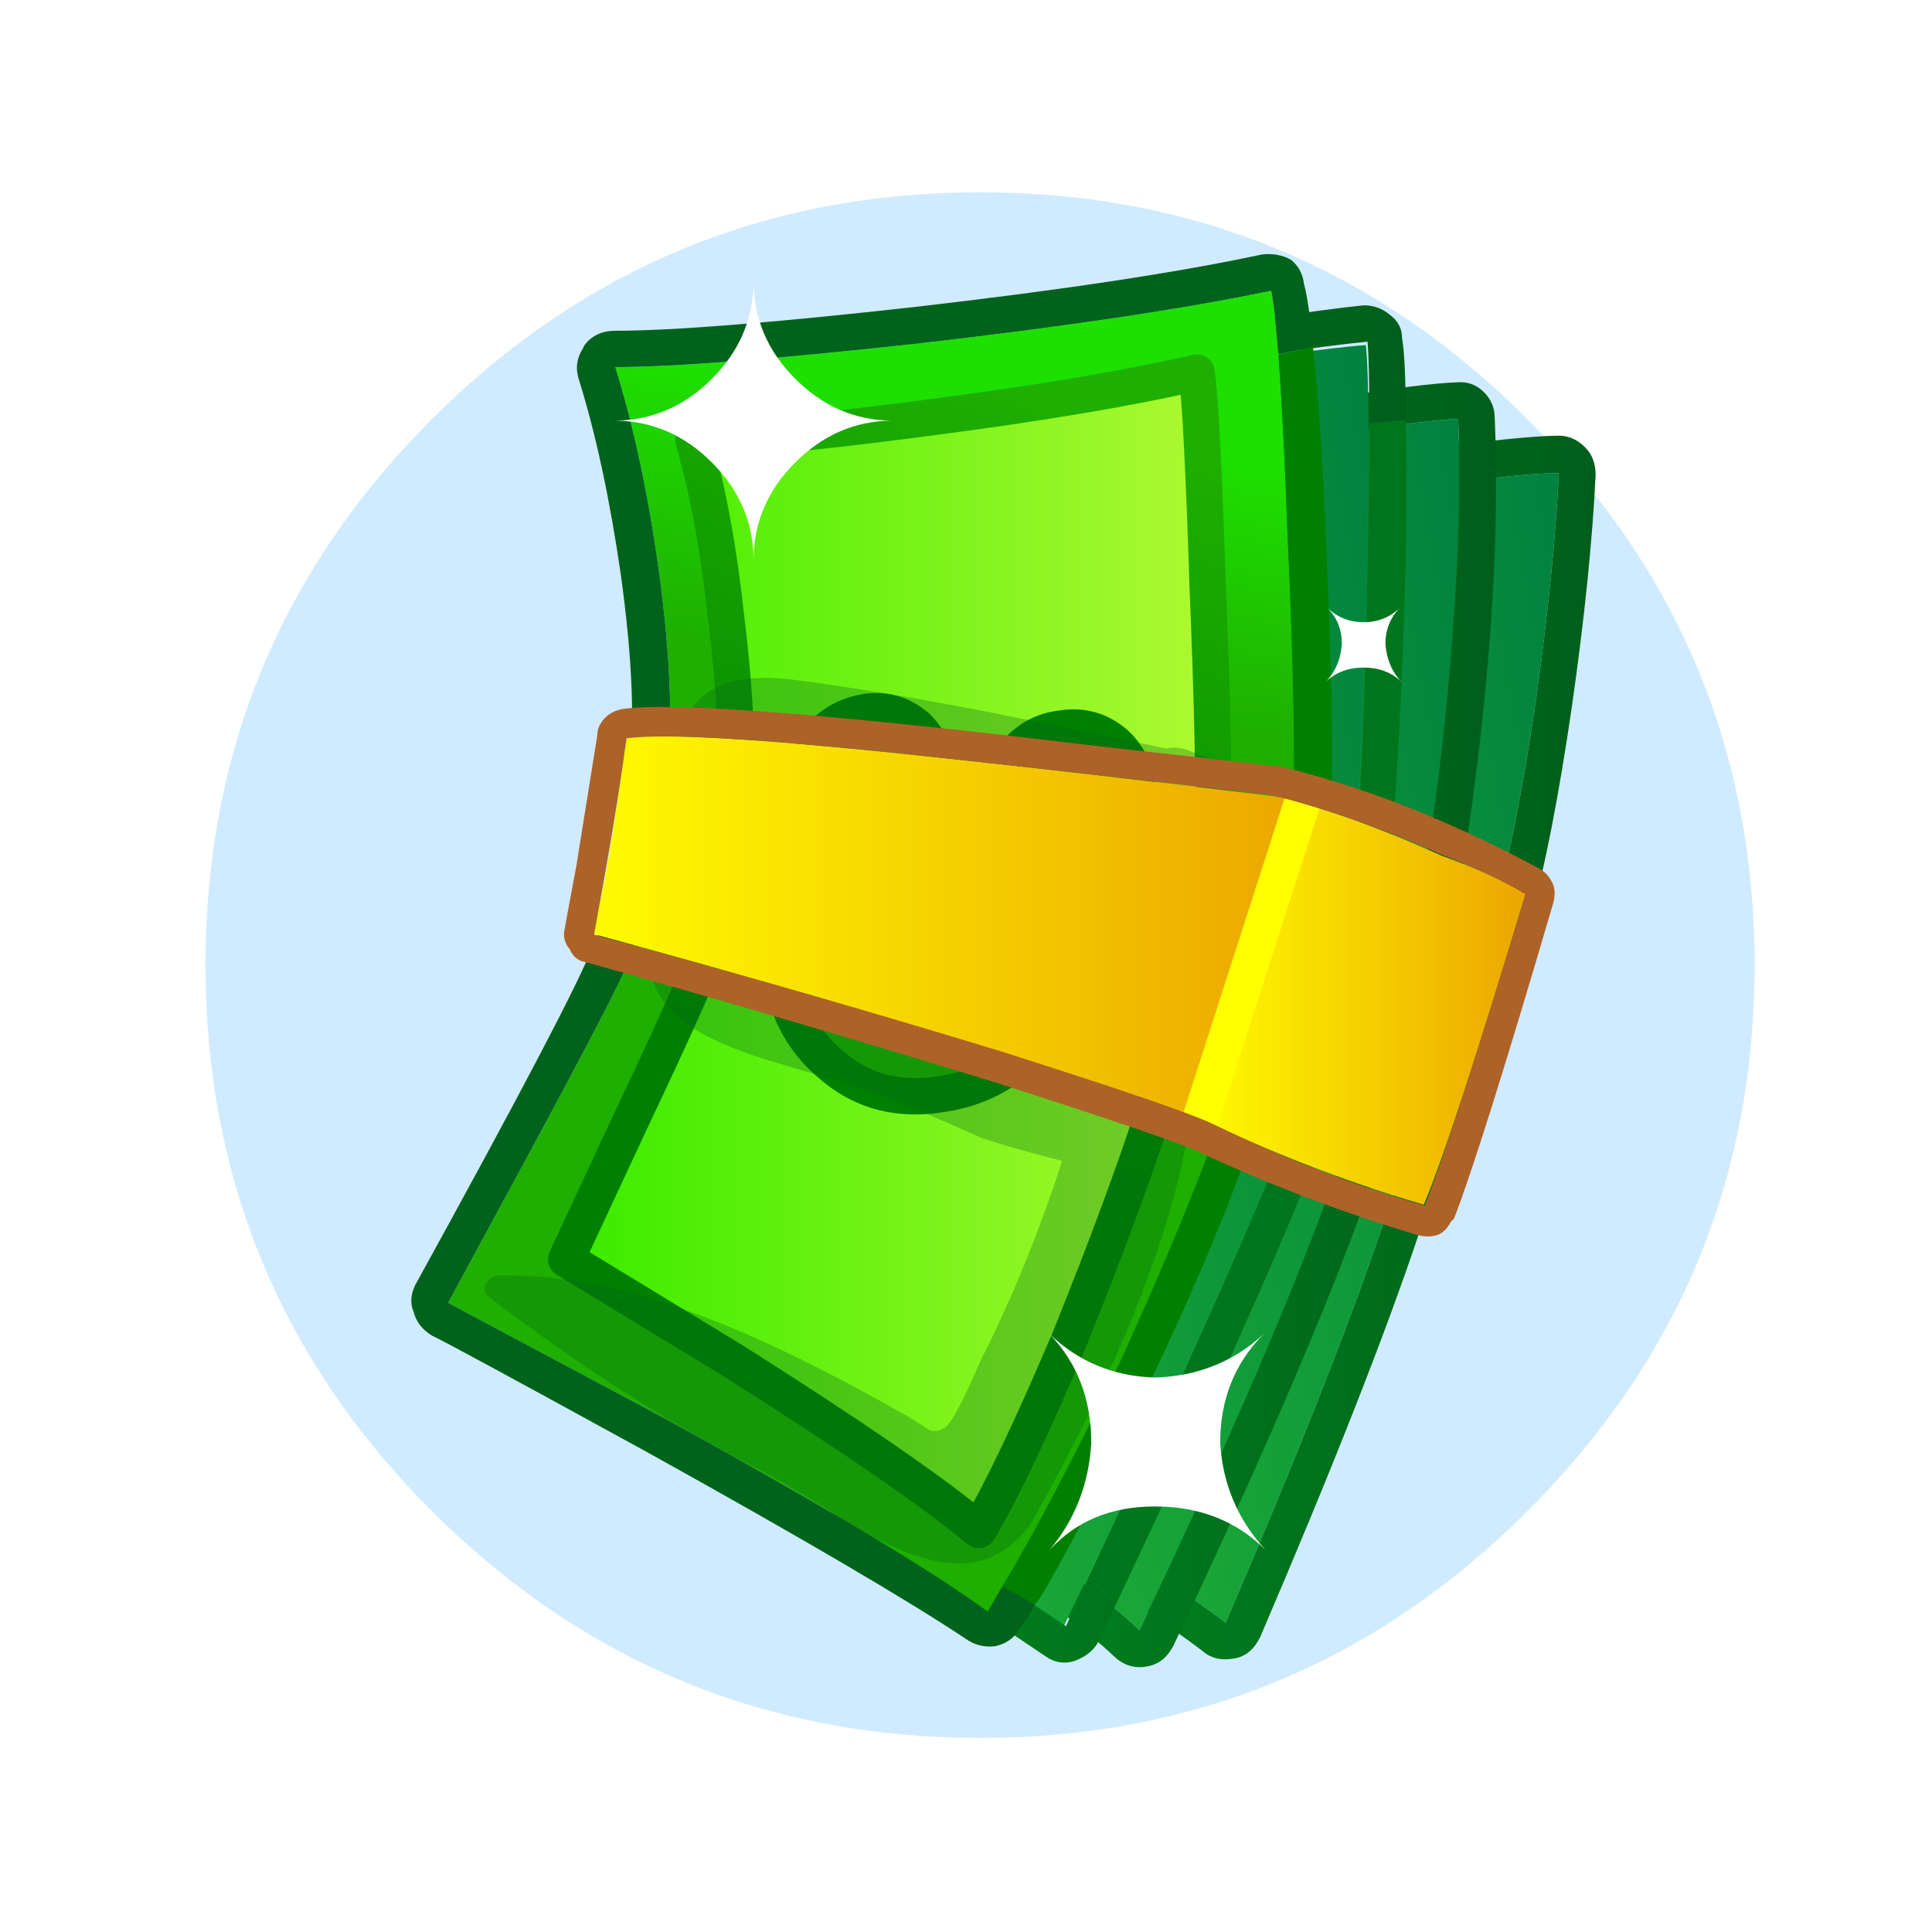
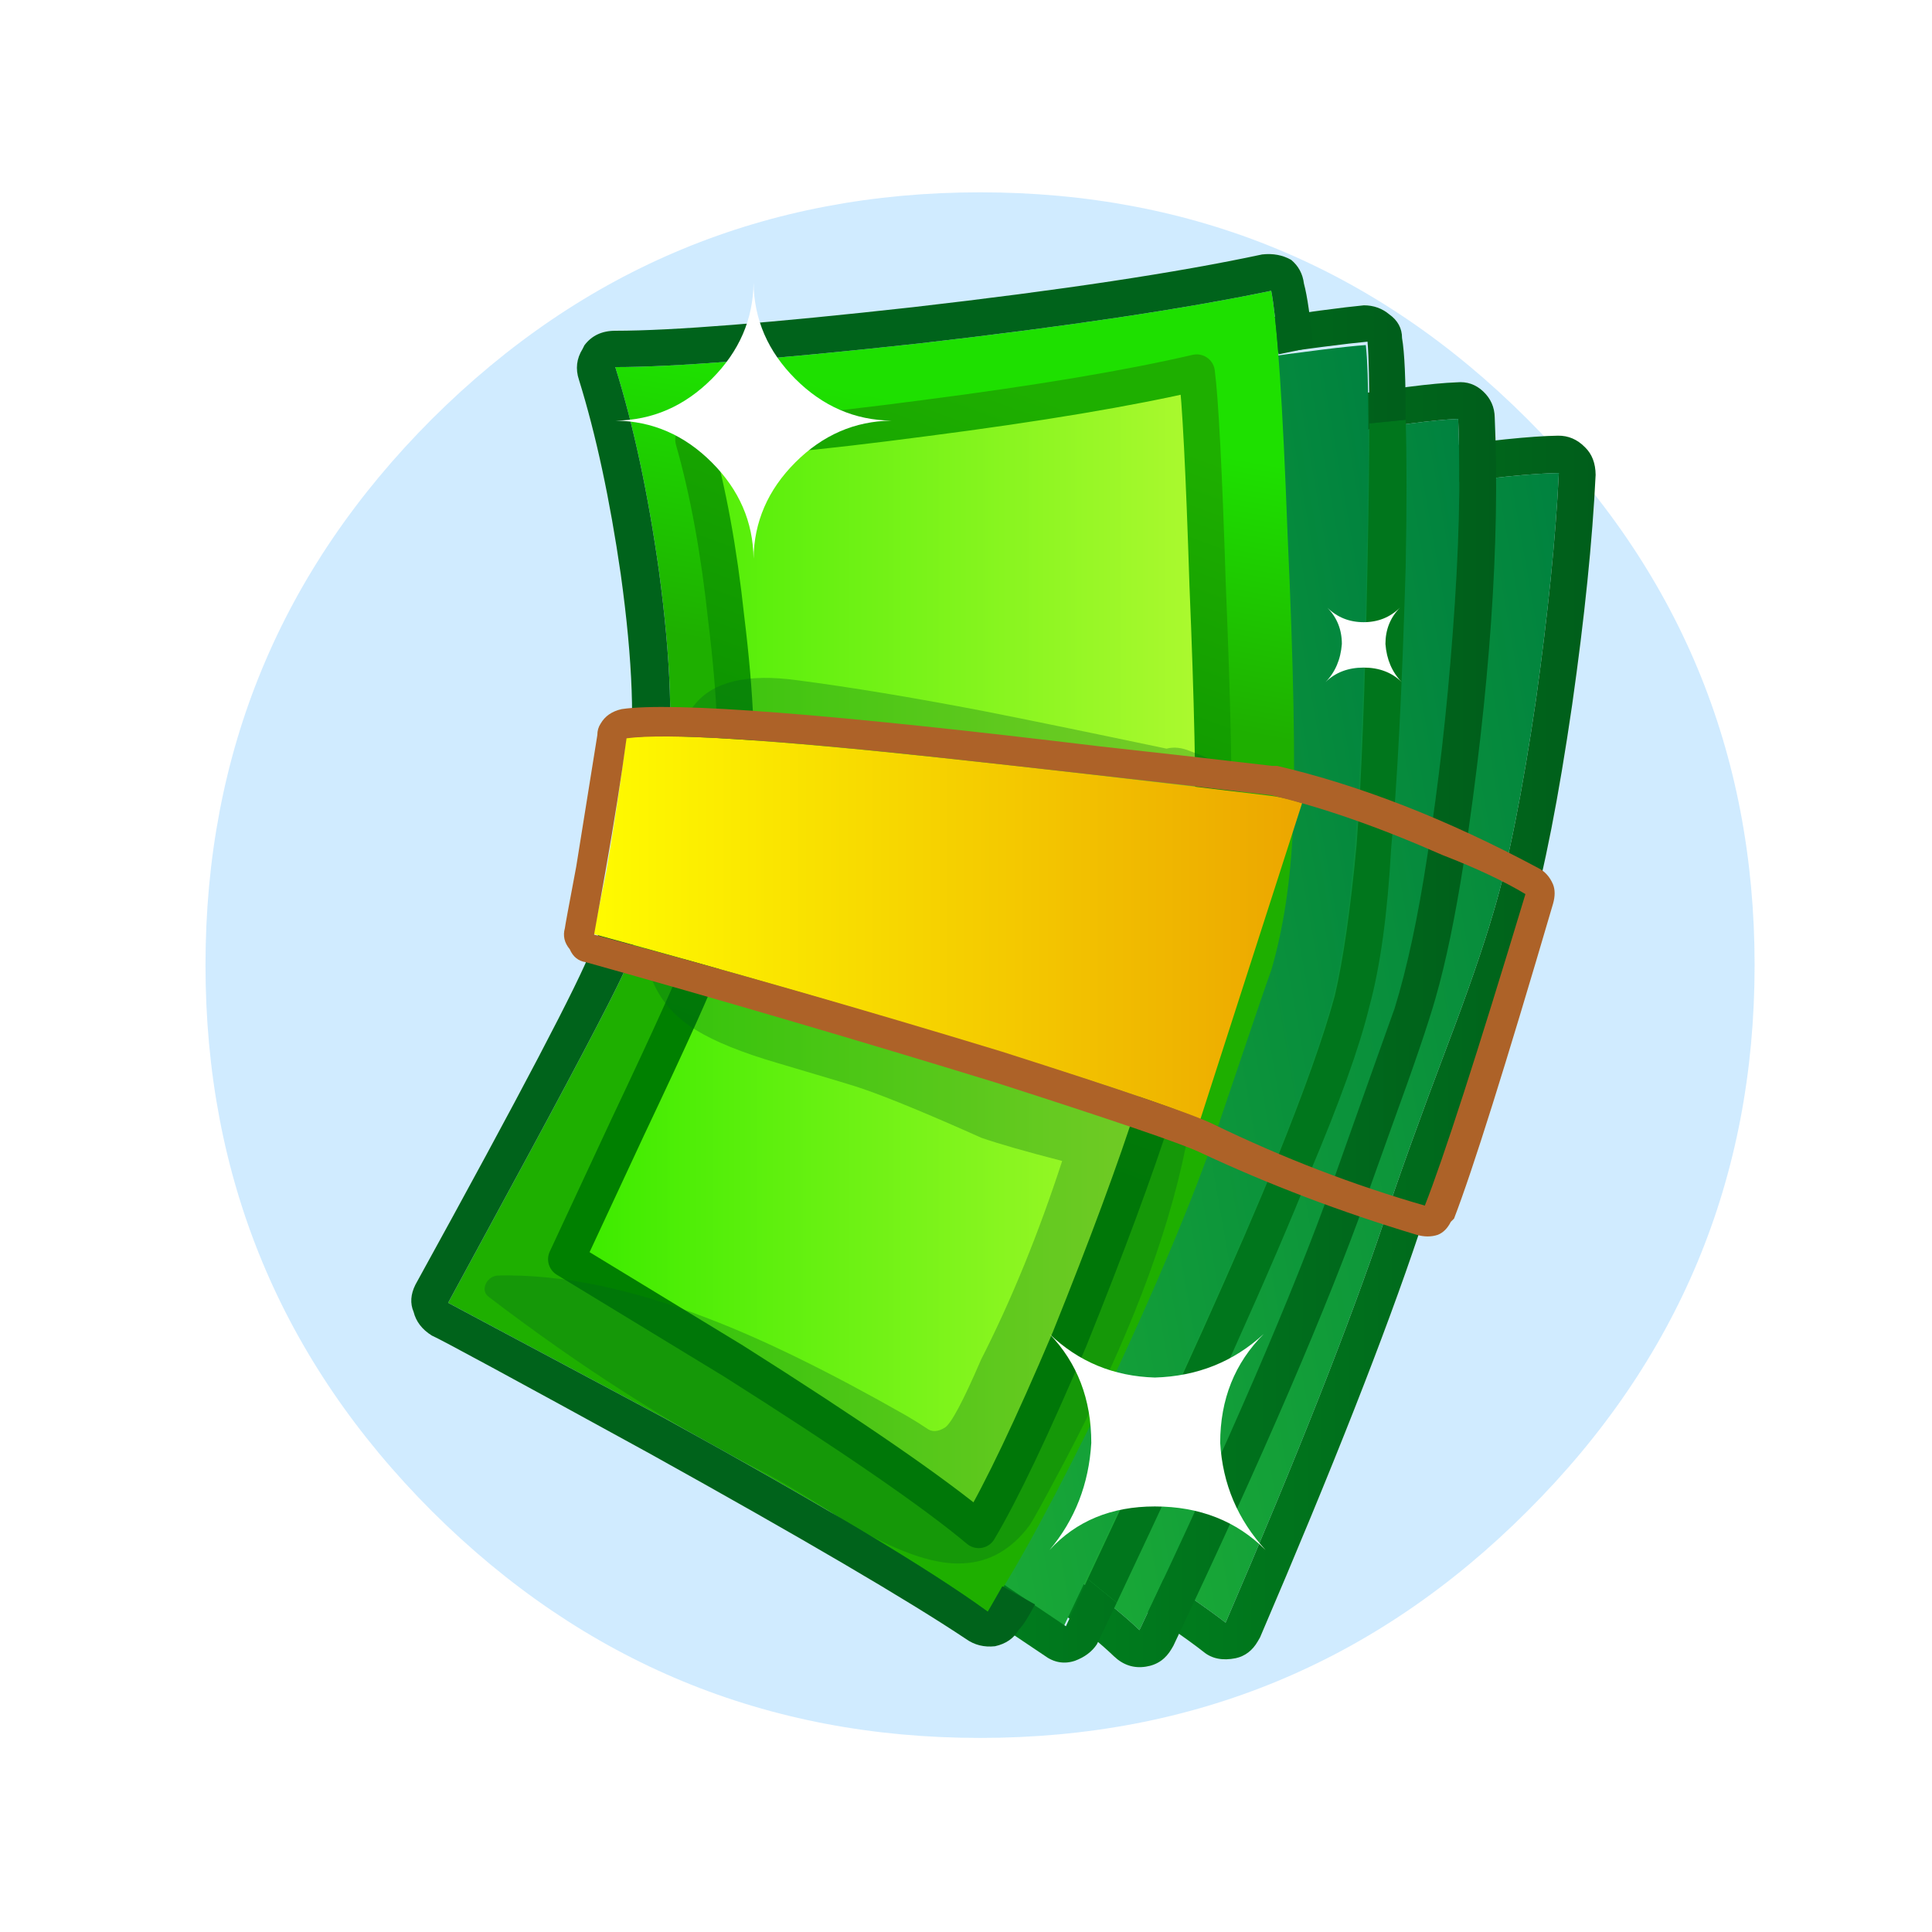
<svg xmlns="http://www.w3.org/2000/svg" xmlns:xlink="http://www.w3.org/1999/xlink" version="1.1" preserveAspectRatio="none" x="0px" y="0px" width="110px" height="110px" viewBox="0 0 110 110">
  <defs>
    <linearGradient id="Gradient_1" gradientUnits="userSpaceOnUse" x1="43.4" y1="165.4" x2="79.4" y2="208.3" spreadMethod="pad">
      <stop offset="0%" stop-color="#27BD32" />
      <stop offset="29.412%" stop-color="#1EB035" />
      <stop offset="83.529%" stop-color="#088E3C" />
      <stop offset="100%" stop-color="#00823F" />
    </linearGradient>
    <linearGradient id="Gradient_2" gradientUnits="userSpaceOnUse" x1="48.85" y1="161.15" x2="75.35" y2="207.05" spreadMethod="pad">
      <stop offset="0%" stop-color="#00A11F" />
      <stop offset="100%" stop-color="#005E1B" />
    </linearGradient>
    <linearGradient id="Gradient_3" gradientUnits="userSpaceOnUse" x1="43.163" y1="161.95" x2="77.738" y2="203.15" spreadMethod="pad">
      <stop offset="0%" stop-color="#27BD32" />
      <stop offset="29.412%" stop-color="#1EB035" />
      <stop offset="83.529%" stop-color="#088E3C" />
      <stop offset="100%" stop-color="#00823F" />
    </linearGradient>
    <linearGradient id="Gradient_4" gradientUnits="userSpaceOnUse" x1="48.525" y1="157.963" x2="73.675" y2="201.537" spreadMethod="pad">
      <stop offset="0%" stop-color="#00A11F" />
      <stop offset="100%" stop-color="#005E1B" />
    </linearGradient>
    <linearGradient id="Gradient_5" gradientUnits="userSpaceOnUse" x1="41.938" y1="155.45" x2="77.362" y2="197.65" spreadMethod="pad">
      <stop offset="0%" stop-color="#27BD32" />
      <stop offset="29.412%" stop-color="#1EB035" />
      <stop offset="83.529%" stop-color="#088E3C" />
      <stop offset="100%" stop-color="#00823F" />
    </linearGradient>
    <linearGradient id="Gradient_6" gradientUnits="userSpaceOnUse" x1="-10.6" y1="3.45" x2="14.3" y2="3.45" spreadMethod="pad">
      <stop offset="0%" stop-color="#00A11F" />
      <stop offset="100%" stop-color="#005E1B" />
    </linearGradient>
    <linearGradient id="Gradient_7" gradientUnits="userSpaceOnUse" x1="2.337" y1="-22.675" x2="1.062" y2="-15.325" spreadMethod="pad">
      <stop offset="0%" stop-color="#1EE000" />
      <stop offset="100%" stop-color="#1EAF00" />
    </linearGradient>
    <linearGradient id="Gradient_8" gradientUnits="userSpaceOnUse" x1="-7.95" y1="-8.15" x2="15.75" y2="-8.15" spreadMethod="pad">
      <stop offset="0%" stop-color="#3FEC00" />
      <stop offset="100%" stop-color="#DBFF43" />
    </linearGradient>
    <linearGradient id="Gradient_9" gradientUnits="userSpaceOnUse" x1="-3.4" y1="-5.113" x2="3.3" y2="-23.488" spreadMethod="pad">
      <stop offset="0%" stop-color="#008000" />
      <stop offset="100%" stop-color="#1EAF00" />
    </linearGradient>
    <linearGradient id="Gradient_10" gradientUnits="userSpaceOnUse" x1="8.575" y1="3.95" x2="17.525" y2="3.95" spreadMethod="pad">
      <stop offset="0%" stop-color="#FFFB00" />
      <stop offset="100%" stop-color="#ECA600" />
    </linearGradient>
    <linearGradient id="Gradient_11" gradientUnits="userSpaceOnUse" x1="-8.1" y1="1.85" x2="11.4" y2="1.85" spreadMethod="pad">
      <stop offset="0%" stop-color="#FFFB00" />
      <stop offset="100%" stop-color="#ECA600" />
    </linearGradient>
    <filter id="Filter_1" x="-20%" y="-20%" width="140%" height="140%" color-interpolation-filters="sRGB">
      <feColorMatrix in="SourceGraphic" type="matrix" values="1.118 0.237 -0.135 0 -0.045 0.036 1.122 0.062 0 -0.045 0.187 0.005 1.028 0 -0.045 0 0 0 1 0 " result="result1" />
    </filter>
    <filter id="Filter_2" x="-27.475%" y="-20.84%" width="154.949%" height="141.68%" color-interpolation-filters="sRGB">
      <feFlood flood-color="#66FF00" flood-opacity="1" in="SourceGraphic" result="result1" />
      <feGaussianBlur in="SourceGraphic" stdDeviation="1.667,1.667" result="result2" />
      <feComposite in2="result2" in="result1" operator="in" result="result3" />
      <feComposite in2="result3" in="SourceGraphic" operator="over" result="result4" />
    </filter>
    <g id="Layer1_0_FILL">
      <path fill="#179FFF" fill-opacity="0.2" stroke="none" d=" M 86.95 86.05 Q 99.9 73.15 99.9 54.95 99.9 36.75 86.95 23.85 74.05 10.95 55.8 10.95 37.55 10.95 24.6 23.85 11.7 36.75 11.7 54.95 11.7 73.15 24.6 86.05 37.55 98.95 55.8 98.95 74.05 98.95 86.95 86.05 Z" />
    </g>
    <g id="Duplicate_Items_Folder_Symbol_8_0_Layer4_0_MEMBER_0_FILL">
      <path fill="url(#Gradient_1)" stroke="none" d=" M 38.45 169.6 L 37.95 185.35 Q 37.3 201.75 36.8 205.25 52.05 203.45 60.9 201.65 65.05 200.8 71.15 199.8 76.1 199 79.15 198.25 83.35 197.25 90.65 194.35 97.55 191.55 102.4 189.05 100.15 185.25 89.45 172.55 L 79.15 160.55 38.45 169.6 Z" />
    </g>
    <g id="Duplicate_Items_Folder_Symbol_8_0_Layer4_0_MEMBER_1_MEMBER_0_FILL">
      <path fill="url(#Gradient_2)" stroke="none" d=" M 36.35 169.5 Q 36.35 169.65 35.85 185.3 35.25 201.6 34.75 205 34.6 205.9 35.35 206.75 35.9 207.35 36.8 207.35 L 37.05 207.35 Q 52.5 205.5 61.3 203.7 64.05 203.15 71 201.95 76.8 200.95 79.65 200.3 84.05 199.2 91.45 196.25 98.4 193.45 103.35 190.9 104.2 190.4 104.4 189.6 104.65 188.7 104.2 187.95 101.9 184.1 91.4 171.65 81.1 159.65 80.7 159.2 80.1 158.45 79.15 158.45 L 78.7 158.5 38 167.55 Q 37.3 167.7 36.8 168.25 36.35 168.8 36.35 169.5 M 37.95 185.35 L 38.45 169.6 79.15 160.55 89.45 172.55 Q 100.15 185.25 102.4 189.05 97.55 191.55 90.65 194.35 83.35 197.25 79.15 198.25 76.1 199 71.15 199.8 65.05 200.8 60.9 201.65 52.05 203.45 36.8 205.25 37.3 201.75 37.95 185.35 Z" />
    </g>
    <g id="Duplicate_Items_Folder_Symbol_8_0_Layer4_1_MEMBER_0_FILL">
      <path fill="url(#Gradient_3)" stroke="none" d=" M 37.4 166.75 L 36.25 181.9 Q 34.9 197.75 34 201.25 51.45 199.85 61.3 198.05 70.75 196.3 71.6 196.15 75.1 195.35 79.95 193.45 85.65 191.25 91.55 188.4 97.9 185.35 102.2 182.6 100.1 179.25 89.8 167.65 L 79.95 156.75 37.4 166.75 Z" />
    </g>
    <g id="Duplicate_Items_Folder_Symbol_8_0_Layer4_1_MEMBER_1_MEMBER_0_FILL">
      <path fill="url(#Gradient_4)" stroke="none" d=" M 35.85 165.4 Q 35.4 165.95 35.35 166.6 33.35 195.3 32 200.75 31.75 201.8 32.4 202.6 33 203.35 34 203.35 L 34.2 203.35 Q 51.85 201.9 61.65 200.1 L 65.75 199.35 Q 71.15 198.4 73.3 197.85 76.3 197.1 80.7 195.4 94.45 190 103.3 184.35 104.05 183.9 104.25 183.05 104.45 182.2 103.95 181.5 101.75 178 91.7 166.65 83.5 157.4 81.45 155.35 80.85 154.65 79.95 154.65 L 79.45 154.7 36.95 164.75 Q 36.3 164.9 35.85 165.4 M 36.25 181.9 L 37.4 166.75 79.95 156.75 89.8 167.65 Q 100.1 179.25 102.2 182.6 97.9 185.35 91.55 188.4 85.65 191.25 79.95 193.45 75.1 195.35 71.6 196.15 70.75 196.3 61.3 198.05 51.45 199.85 34 201.25 34.9 197.75 36.25 181.9 Z" />
    </g>
    <g id="Duplicate_Items_Folder_Symbol_8_0_Layer4_2_MEMBER_0_FILL">
      <path fill="url(#Gradient_5)" stroke="none" d=" M 34.4 161.75 L 32 197.45 Q 52.05 195.85 60.7 194.65 67.05 193.75 70.35 192.85 73.45 191.95 78.35 189.65 83.2 187.35 92.3 182.35 101.4 177.35 103.2 176 101.35 173.25 90.65 160 L 80.35 147.3 74.15 151.9 Q 66.7 156.9 60.3 158.75 53.9 160.65 43.5 161.4 L 34.4 161.75 Z" />
    </g>
    <g id="Duplicate_Items_Folder_Symbol_8_0_Layer4_2_MEMBER_1_MEMBER_0_FILL">
      <path fill="#00761C" stroke="none" d=" M 13.2 -8.1 Q 13.1 -3.05 12.9 -0.4 12.65 2.25 12.3 3.75 11.85 5.4 10.7 8.25 9.219 11.906 5.5 19.8 L 6.3 20.45 Q 10.141 12.321 11.6 8.65 12.85 5.7 13.25 4.05 13.7 2.4 13.85 -0.3 14.1 -2.95 14.25 -8.05 14.298 -10.529 14.25 -12.1 L 13.25 -12 Q 13.248 -10.487 13.2 -8.1 Z" />
      <path fill="url(#Gradient_6)" stroke="none" d=" M 13.8 -15 Q 13.5 -15.25 13.1 -15.25 11.5 -15.1 3.5 -13.85 -4.35 -12.65 -4.65 -12.55 -5.05 -12.5 -5.3 -12.15 L -5.35 -12.1 Q -5.55 -11.7 -5.5 -11.35 L -5.05 -7.75 Q -4.8 -3.55 -5.55 -0.55 -6.3 2.5 -8.45 6.95 L -10.5 10.8 Q -10.7 11.15 -10.6 11.55 -10.5 11.95 -10.15 12.2 L 4.3 21.9 Q 4.7 22.2 5.15 22.05 5.55 21.9 5.75 21.6 L 5.8 21.5 Q 6.05 20.973 6.3 20.45 L 5.5 19.8 Q 5.212 20.438 4.9 21.1 L -9.6 11.35 -7.55 7.45 Q -5.3 2.85 -4.55 -0.3 -3.8 -3.45 -4.05 -7.8 L -4.5 -11.6 3.35 -12.85 Q 11.55 -14.1 13.2 -14.25 13.252 -13.649 13.25 -12 L 14.25 -12.1 Q 14.254 -13.754 14.15 -14.35 14.15 -14.75 13.8 -15 Z" />
    </g>
    <g id="Duplicate_Items_Folder_Symbol_8_0_Layer4_3_FILL">
      <path fill="url(#Gradient_7)" stroke="none" d=" M 9.05 -2.9 Q 10.45 -7.05 10.55 -7.3 11.05 -9 11.15 -11.25 11.25 -13.85 11 -19.3 10.8 -24.7 10.55 -26 6.95 -25.25 0.85 -24.55 -5.1 -23.9 -7.5 -23.9 -6.75 -21.5 -6.3 -18.3 -5.8 -14.6 -6.1 -12.45 -6.5 -9.8 -6.6 -9.35 -6.8 -8.45 -7.15 -7.5 -7.5 -6.65 -9.85 -2.3 L -12.1 1.85 -6.1 5.05 Q 0.35 8.6 2.75 10.35 3.95 8.55 6 4.35 8.05 0 9.05 -2.9 M 1.05 -22.5 Q 5.7 -23.1 8.5 -23.75 8.65 -22.6 8.8 -17.9 9 -13.1 8.95 -10.85 8.85 -8.85 8.5 -7.4 8.4 -7.15 7.35 -3.5 6.55 -1 5 2.85 3.45 6.5 2.5 8.1 0.65 6.55 -4.25 3.45 L -8.85 0.65 -7.15 -3 Q -5.35 -6.8 -5.1 -7.55 -4.8 -8.4 -4.65 -9.15 -4.6 -9.55 -4.25 -11.9 -4.05 -13.75 -4.45 -17 -4.75 -19.8 -5.35 -21.9 -3.5 -21.9 1.05 -22.5 Z" />
      <path fill="url(#Gradient_8)" stroke="none" d=" M 8.5 -23.75 Q 5.7 -23.1 1.05 -22.5 -3.5 -21.9 -5.35 -21.9 -4.75 -19.8 -4.45 -17 -4.05 -13.75 -4.25 -11.9 -4.6 -9.55 -4.65 -9.15 -4.8 -8.4 -5.1 -7.55 -5.35 -6.8 -7.15 -3 L -8.85 0.65 -4.25 3.45 Q 0.65 6.55 2.5 8.1 3.45 6.5 5 2.85 6.55 -1 7.35 -3.5 8.4 -7.15 8.5 -7.4 8.85 -8.85 8.95 -10.85 9 -13.1 8.8 -17.9 8.65 -22.6 8.5 -23.75 Z" />
    </g>
    <g id="Duplicate_Items_Folder_Symbol_8_0_Layer4_3_MEMBER_0_FILL">
-       <path fill="#1EAF00" stroke="none" d=" M 3.05 -12.55 Q 2.3 -12.9 1.4 -12.8 1.3 -13.5 0.8 -14 0.15 -14.55 -0.65 -14.4 -1.5 -14.25 -2.05 -13.5 -2.65 -12.7 -2.6 -11.8 -2.55 -11.1 -2.15 -10.55 -3 -9.2 -2.95 -7.55 -2.85 -5.75 -1.5 -4.65 -0.25 -3.6 1.5 -3.9 3.25 -4.15 4.4 -5.7 5.55 -7.2 5.45 -9.05 5.45 -9.35 5.45 -9.65 6 -9.9 6.4 -10.45 6.9 -11.2 6.9 -12.1 6.85 -13 6.25 -13.55 5.6 -14.1 4.75 -13.95 3.9 -13.85 3.35 -13.05 3.2 -12.85 3.05 -12.55 Z" />
-     </g>
+       </g>
    <g id="Duplicate_Items_Folder_Symbol_8_0_Layer4_4_FILL">
-       <path fill="#008000" stroke="none" d=" M 11.7 -14.1 L 10.75 -13.9 Q 10.881 -12.149 11 -8.95 11.25 -3.5 11.15 -0.9 11.05 1.35 10.55 3.05 10.45 3.3 9.05 7.45 8.15 9.95 6.45 13.7 4.75 17.25 3.45 19.5 L 3.15 20 4.05 20.5 Q 4.204 20.313 4.35 20.05 5.65 17.8 7.3 14.2 9.1 10.4 10 7.75 L 10.6 6 Q 11.4 3.75 11.7 2.7 12.05 1.2 12.2 -0.85 12.3 -3.5 12.05 -9 11.902 -12.292 11.7 -14.1 Z" />
      <path fill="#00631B" stroke="none" d=" M 10.55 -15.65 Q 10.652 -15.12 10.75 -13.9 L 11.7 -14.1 Q 11.592 -15.321 11.45 -15.85 11.4 -16.25 11.1 -16.5 10.75 -16.7 10.3 -16.65 6.8 -15.9 0.7 -15.2 -5.15 -14.55 -7.5 -14.55 -8.05 -14.55 -8.35 -14.15 L -8.4 -14.05 Q -8.65 -13.65 -8.5 -13.2 -7.8 -10.95 -7.35 -7.85 -6.85 -4.25 -7.15 -2.25 L -7.25 -1.45 Q -7.5 0.45 -7.6 1 -7.75 1.65 -8.15 2.45 -8.65 3.8 -13 11.7 -13.2 12.1 -13.05 12.45 -12.95 12.85 -12.55 13.1 -12.2 13.25 -6.55 16.35 -0.25 19.85 2.15 21.45 2.5 21.7 2.95 21.65 3.4 21.55 3.6 21.2 3.777 21.023 4.05 20.5 L 3.15 20 2.75 20.7 Q 0.35 18.95 -6.1 15.4 L -12.1 12.2 -9.85 8.05 Q -7.5 3.7 -7.15 2.85 -6.8 1.9 -6.6 1 -6.5 0.55 -6.1 -2.1 -5.8 -4.25 -6.3 -7.95 -6.75 -11.15 -7.5 -13.55 -5.1 -13.55 0.85 -14.2 6.95 -14.9 10.55 -15.65 Z" />
    </g>
    <g id="Duplicate_Items_Folder_Symbol_8_0_Layer4_5_FILL">
      <path fill="#00621B" fill-opacity="0.298" stroke="none" d=" M 45.7 30 Q 47.95 28.95 47.55 26.2 L 47.45 25.6 Q 47.35 24.8 46.9 24.35 44.7 17.65 43.55 14.3 41.55 8.55 39.8 4.35 38.2 0.45 35.75 0.05 33.95 -0.25 30 1.5 25.55 2.85 23.5 3.85 19.95 5.6 19.85 9.3 19.8 11.2 20.55 14.25 21.65 18.8 21.7 19.15 22.15 21.5 22.65 26.3 22.95 27.85 23.8 30.9 17.45 32.25 11.8 32.55 8 33 7.45 32.7 6.9 32.4 6.9 31.95 6.95 31.2 6.95 30.45 6.9 23 6.1 18.05 5 11.05 2.25 6.55 2 6.2 1.55 6.2 1 6.25 0.95 6.75 -0.3 16.5 0.15 24.9 0.25 26.65 0.05 31.35 0.1 35.6 1.35 37.45 2.55 39.3 5.05 39.6 5.55 39.65 9.45 39.5 20.5 39.05 27.95 36.55 28.95 36.2 29.55 35.35 30.2 34.45 30.2 33.4 30.2 31.8 29.75 29.8 29.2 27.5 28.9 26.25 28.6 24.75 28.3 21.8 27.95 18.75 27.7 17.35 27 15 26.55 13.35 25.65 10.2 25.95 9.3 25.9 9.4 28.05 8.85 30.2 8.25 30.95 7.95 31.9 7.55 32.95 6.9 33.75 6.45 33.75 5.9 33.75 5.8 34.05 6.1 34.65 6.8 35.35 9.25 35.7 10.55 36.25 12.55 37.2 15.3 39.3 20.8 39.4 21.1 40.45 24.85 41.1 27.25 42 28.7 43.45 31.1 45.7 30 Z" />
    </g>
    <g id="Duplicate_Items_Folder_Symbol_8_0_Layer3_0_MEMBER_0_FILL">
-       <path fill="url(#Gradient_10)" stroke="none" d=" M 15.25 -0.1 Q 13.15 -1.05 11.4 -1.55 L 8.6 7.15 Q 8.85 7.25 8.95 7.3 11.85 8.65 14.75 9.5 15.55 7.6 17.55 0.95 16.65 0.4 15.25 -0.1 Z" />
      <path fill="url(#Gradient_11)" stroke="none" d=" M 11.4 -1.55 Q 10.95 -1.7 10.55 -1.75 5.2 -2.4 1.45 -2.8 -5.55 -3.55 -7.2 -3.35 -7.4 -1.7 -7.75 0.35 L -8.1 2.05 Q -2.6 3.55 3.1 5.3 7.3 6.6 8.6 7.15 L 11.4 -1.55 Z" />
    </g>
    <g id="Duplicate_Items_Folder_Symbol_8_0_Layer3_0_MEMBER_1_FILL">
      <path fill="#AD6228" stroke="none" d=" M 11.55 -3.5 L 11.4 -3.5 Q 8.4 -3.85 6.1 -4.1 -6.3 -5.6 -8.65 -5.25 -9.1 -5.15 -9.3 -4.8 -9.4 -4.65 -9.4 -4.45 -9.7 -2.6 -10.05 -0.4 -10.4 1.45 -10.4 1.5 -10.5 1.85 -10.25 2.15 -10.1 2.5 -9.75 2.55 -3.5 4.3 2.85 6.25 8.3 8 9.15 8.4 12.35 9.9 15.85 10.95 16.2 11.05 16.5 10.95 16.75 10.85 16.9 10.55 L 17 10.45 Q 17.85 8.25 20.05 0.75 20.15 0.4 20.05 0.15 19.9 -0.2 19.6 -0.35 15.4 -2.6 11.55 -3.5 M 11.35 -2.6 Q 13.7 -2.05 16.65 -0.75 18.2 -0.15 19.2 0.45 16.95 7.9 16.1 10.05 12.8 9.1 9.6 7.55 8.7 7.1 3.05 5.3 -3.35 3.35 -9.5 1.7 L -9.15 -0.25 Q -8.75 -2.5 -8.5 -4.35 -6.65 -4.6 1.2 -3.75 5.35 -3.3 11.35 -2.6 Z" />
    </g>
    <g id="Symbol_2454_0_Layer0_0_FILL">
      <path fill="#FFFFFF" stroke="none" d=" M -7 -9.85 Q -6.982 -11.368 -5.85 -12.5 -4.718 -13.632 -3.2 -13.65 -4.718 -13.668 -5.85 -14.8 -6.982 -15.932 -7 -17.45 -7.018 -15.932 -8.15 -14.8 -9.282 -13.668 -10.8 -13.65 -9.282 -13.632 -8.15 -12.5 -7.018 -11.368 -7 -9.85 M 1.15 11.5 Q 2.3 12.7 2.3 14.5 2.2 16.2 1.15 17.45 2.25 16.25 4.05 16.25 5.9 16.25 7.1 17.45 5.95 16.2 5.85 14.5 5.85 12.7 7.05 11.5 5.8 12.65 4.05 12.7 2.35 12.65 1.15 11.5 M 9.8 -6.85 Q 10.44 -6.85 10.85 -6.45 10.449 -6.86 10.4 -7.5 10.4 -8.091 10.8 -8.5 10.391 -8.1 9.8 -8.1 9.21 -8.1 8.8 -8.5 9.2 -8.091 9.2 -7.5 9.151 -6.86 8.75 -6.45 9.16 -6.85 9.8 -6.85 Z" />
    </g>
    <path id="Duplicate_Items_Folder_Symbol_8_0_Layer4_3_1_STROKES" stroke="url(#Gradient_9)" stroke-width="1" stroke-linejoin="round" stroke-linecap="round" fill="none" d=" M 1.05 -22.5 Q -3.5 -21.9 -5.35 -21.9 -4.75 -19.8 -4.45 -17 -4.05 -13.75 -4.25 -11.9 -4.6 -9.55 -4.65 -9.15 -4.8 -8.4 -5.1 -7.55 -5.35 -6.8 -7.15 -3 L -8.85 0.65 -4.25 3.45 Q 0.65 6.55 2.5 8.1 3.45 6.5 5 2.85 6.55 -1 7.35 -3.5 8.4 -7.15 8.5 -7.4 8.85 -8.85 8.95 -10.85 9 -13.1 8.8 -17.9 8.65 -22.6 8.5 -23.75 5.7 -23.1 1.05 -22.5 Z" />
-     <path id="Duplicate_Items_Folder_Symbol_8_0_Layer4_3_MEMBER_0_1_STROKES" stroke="#008000" stroke-width="1" stroke-linejoin="round" stroke-linecap="butt" fill="none" d=" M 3.05 -12.55 Q 2.3 -12.9 1.4 -12.8 1.3 -13.5 0.8 -14 0.15 -14.55 -0.65 -14.4 -1.5 -14.25 -2.05 -13.5 -2.65 -12.7 -2.6 -11.8 -2.55 -11.1 -2.15 -10.55 -3 -9.2 -2.95 -7.55 -2.85 -5.75 -1.5 -4.65 -0.25 -3.6 1.5 -3.9 3.25 -4.15 4.4 -5.7 5.55 -7.2 5.45 -9.05 5.45 -9.35 5.45 -9.65 6 -9.9 6.4 -10.45 6.9 -11.2 6.9 -12.1 6.85 -13 6.25 -13.55 5.6 -14.1 4.75 -13.95 3.9 -13.85 3.35 -13.05 3.2 -12.85 3.05 -12.55 Z" />
-     <path id="Duplicate_Items_Folder_Symbol_8_0_Layer3_0_MEMBER_0_1_STROKES" stroke="#FFFF00" stroke-width="1" stroke-linejoin="round" stroke-linecap="butt" fill="none" d=" M 8.6 7.15 L 11.4 -1.55" />
  </defs>
  <g transform="matrix( 1, 0, 0, 1, 0,0) ">
    <use xlink:href="#Layer1_0_FILL" />
  </g>
  <g filter="url(#Filter_1)" transform="matrix( 1, 0, 0, 1, 0,0) ">
    <g transform="matrix( 2.069, 0, 0, 2.069, 50.55,70.35) ">
      <g transform="matrix( 0.244, -0.422, 0.422, 0.244, -86.3,-23.9) ">
        <use xlink:href="#Duplicate_Items_Folder_Symbol_8_0_Layer4_0_MEMBER_0_FILL" />
      </g>
      <g transform="matrix( 0.244, -0.422, 0.422, 0.244, -86.3,-23.9) ">
        <use xlink:href="#Duplicate_Items_Folder_Symbol_8_0_Layer4_0_MEMBER_1_MEMBER_0_FILL" />
      </g>
      <g transform="matrix( 0.244, -0.422, 0.422, 0.244, -86.3,-23.9) ">
        <use xlink:href="#Duplicate_Items_Folder_Symbol_8_0_Layer4_1_MEMBER_0_FILL" />
      </g>
      <g transform="matrix( 0.244, -0.422, 0.422, 0.244, -86.3,-23.9) ">
        <use xlink:href="#Duplicate_Items_Folder_Symbol_8_0_Layer4_1_MEMBER_1_MEMBER_0_FILL" />
      </g>
      <g transform="matrix( 0.244, -0.422, 0.422, 0.244, -86.3,-23.9) ">
        <use xlink:href="#Duplicate_Items_Folder_Symbol_8_0_Layer4_2_MEMBER_0_FILL" />
      </g>
      <g transform="matrix( 1, 0, 0, 1, 0,-10.35) ">
        <use xlink:href="#Duplicate_Items_Folder_Symbol_8_0_Layer4_2_MEMBER_1_MEMBER_0_FILL" />
      </g>
      <g transform="matrix( 1, 0, 0, 1, 0,0) ">
        <use xlink:href="#Duplicate_Items_Folder_Symbol_8_0_Layer4_3_FILL" />
        <use xlink:href="#Duplicate_Items_Folder_Symbol_8_0_Layer4_3_1_STROKES" />
      </g>
      <g transform="matrix( 1, 0, 0, 1, 0,0) ">
        <use xlink:href="#Duplicate_Items_Folder_Symbol_8_0_Layer4_3_MEMBER_0_FILL" />
        <use xlink:href="#Duplicate_Items_Folder_Symbol_8_0_Layer4_3_MEMBER_0_1_STROKES" />
      </g>
      <g transform="matrix( 1, 0, 0, 1, 0,-10.35) ">
        <use xlink:href="#Duplicate_Items_Folder_Symbol_8_0_Layer4_4_FILL" />
      </g>
      <g transform="matrix( 0.244, -0.422, 0.422, 0.244, -14.05,0.45) ">
        <use xlink:href="#Duplicate_Items_Folder_Symbol_8_0_Layer4_5_FILL" />
      </g>
      <g transform="matrix( 1, 0, 0, 1, 0,-10.35) ">
        <use xlink:href="#Duplicate_Items_Folder_Symbol_8_0_Layer3_0_MEMBER_0_FILL" />
        <use xlink:href="#Duplicate_Items_Folder_Symbol_8_0_Layer3_0_MEMBER_0_1_STROKES" />
      </g>
      <g transform="matrix( 0.893, 0, 0, 0.893, 0.4,-9.8) ">
        <use xlink:href="#Duplicate_Items_Folder_Symbol_8_0_Layer3_0_MEMBER_1_FILL" />
      </g>
      <g filter="url(#Filter_2)" transform="matrix( 0.483, 0, 0, 0.483, -24.4,-33.95) ">
        <g transform="matrix( 2.069, 0, 0, 2.069, 57.35,52.1) ">
          <g transform="matrix( 1, 0, 0, 1, 0,0) ">
            <use xlink:href="#Symbol_2454_0_Layer0_0_FILL" />
          </g>
        </g>
      </g>
    </g>
  </g>
</svg>